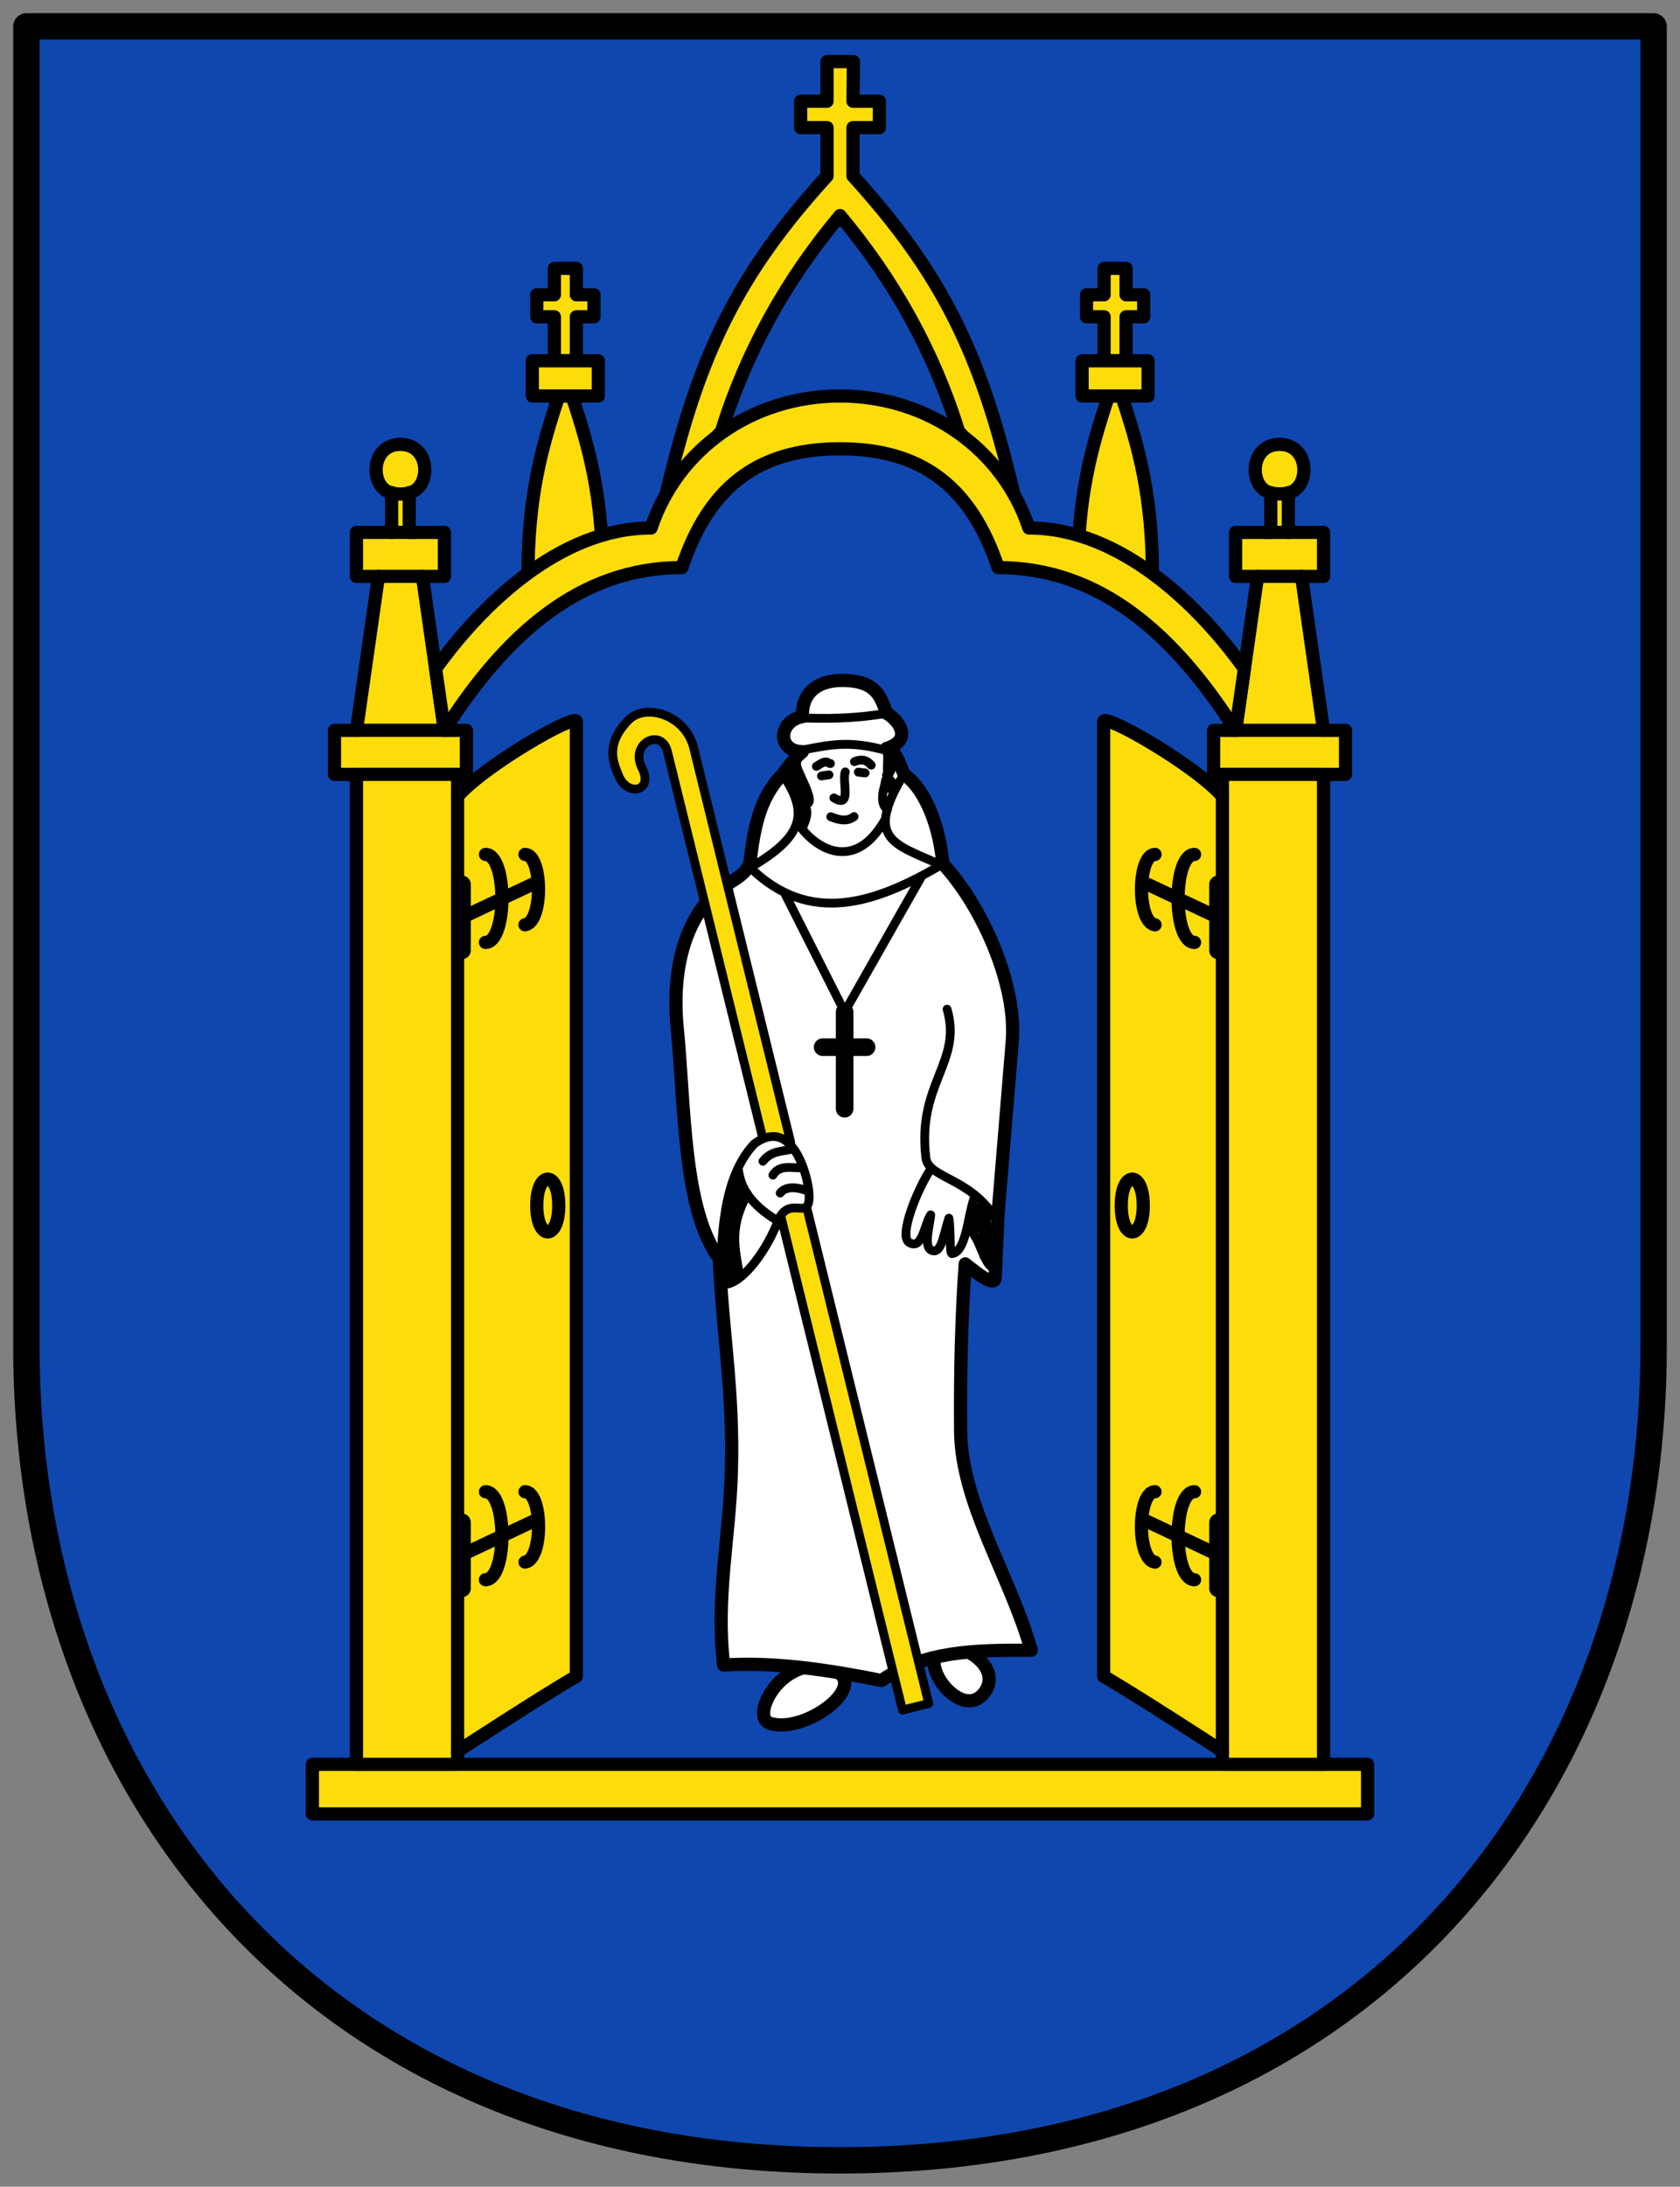
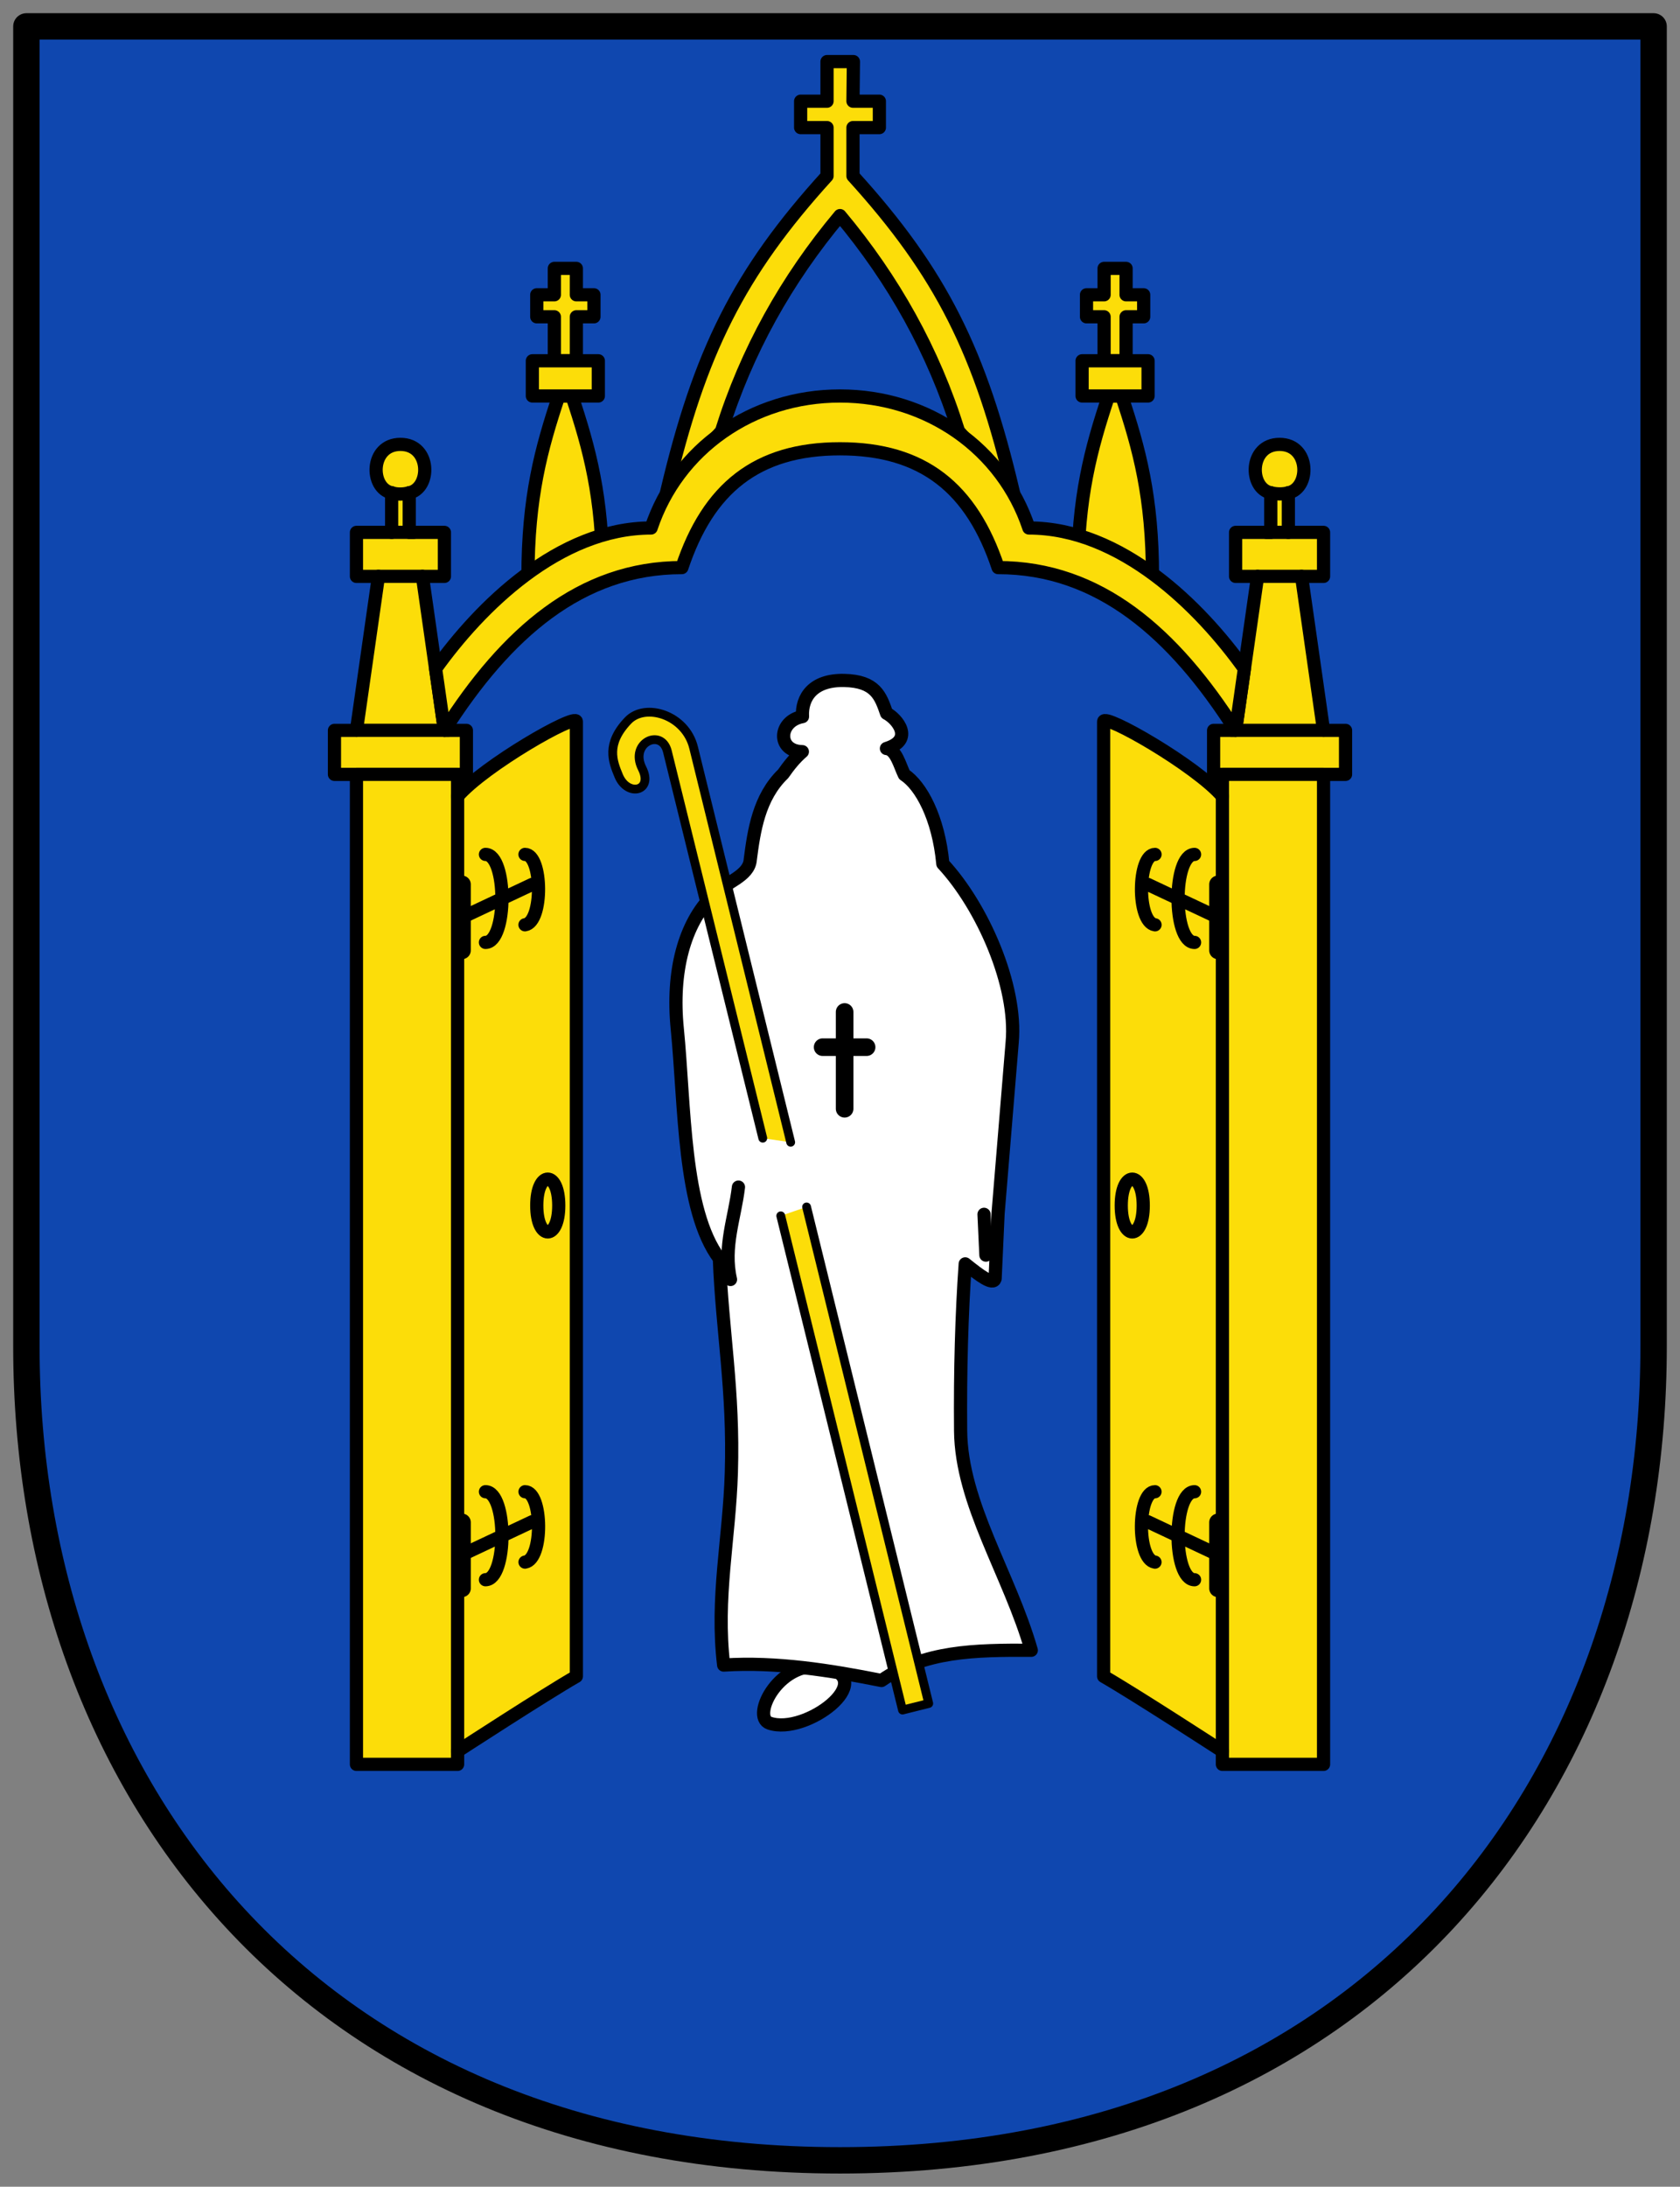
<svg xmlns="http://www.w3.org/2000/svg" width="382" height="497">
  <rect width="100%" height="100%" fill="#808080" stroke="none" />
  <defs>
    <clipPath>
      <path d="m0 0h841.89v595.28h-841.89v-595.28" />
    </clipPath>
    <clipPath>
      <path d="m744.8 8.515h73.13v53.989h-73.13v-53.989" />
    </clipPath>
    <clipPath>
      <path d="m260.79 641.99h66.898v83.17h-66.898v-83.17" />
    </clipPath>
    <clipPath>
      <path d="m51.38 756.36h35.27v43.744h-35.27v-43.744" />
    </clipPath>
  </defs>
  <g stroke="#000">
    <g stroke-linejoin="round" stroke-linecap="round">
      <path d="m6 6h370v300c0 100-65 185-185 185-120 0-185-85-185-185v-300" fill="#0f47af" stroke-width="6" />
      <g fill="#fcdd09" stroke-width="3">
-         <rect y="401" x="71.03" height="11.267" width="239.93" />
        <path d="m81.05 401h23v-3c0 0 20-13 27-17v-217c0-2-21 10-27 17v-5h2v-10h-5l-5-35h5v-10h-8v-9c5-1 5-11-2-11-7 0-7 10-2 11v9h-8v10h5l-5 35h-5v10h5z" fill-rule="evenodd" />
      </g>
      <g fill-rule="evenodd">
        <g fill="none" stroke-width="4">
          <path d="m105.05 346v15" />
          <path d="m105.05 201v15" />
        </g>
        <g fill="#fcdd09" stroke-width="3">
          <path d="m245.05 131c0-18 3-29 7-41h3c4 12 7 23 7 41z" />
          <path d="m251.05 61v6h-4v5h4v10h5v-10h4v-5h-4v-6z" />
        </g>
      </g>
      <g fill="#fcdd09" stroke-width="3">
        <rect y="82" x="246.05" height="8" width="15" />
        <g fill-rule="evenodd">
          <path d="m120.05 131c0-18 3-29 7-41h3c4 12 7 23 7 41z" />
          <path d="m126.05 61v6h-4v5h4v10h5v-10h4v-5h-4v-6z" />
        </g>
        <rect y="82" x="121.05" height="8" width="15" />
        <path d="m300.95 401h-23v-3c0 0-20-13-27-17v-217c0-2 21 10 27 17v-5h-2v-10h5l5-35h-5v-10h8v-9c-5-1-5-11 2-11 7 0 7 10 2 11v9h8v10h-5l5 35h5v10h-5z" fill-rule="evenodd" />
      </g>
      <g fill-rule="evenodd">
        <g fill="none">
          <g stroke-width="4">
            <path d="m276.95 346v15" />
            <path d="m276.95 201v15" />
          </g>
          <path d="m262.62 339.04c-4 0-4.205 15.398 0 16m9-16c-5 0-5 20 0 20m6.331-5.199l-17-8m1.679-151.65c-4 0-4.205 15.398 0 16m8.991-16c-5 0-5 20 0 20m29.331-38.2h-23m23-10h-21m16-35h-10m7-19c-1.107.354-2.742.348-4 0m4 9h-5m-10 88l-17-8m-1 73c0 8-5 8-5 0 0-8 5-8 5 0m18-93v217m-158.57-58.956c4 0 4.205 15.398 0 16m-9-16c5 0 5 20 0 20m-6.331-5.199l17-8m-1.679-151.65c4 0 4.205 15.398 0 16m-8.991-16c5 0 5 20 0 20m-29.331-38.2h23m-23-10h21m-16-35h10m-7-19c1.146.416 2.793.38 4 0m-4 9h5m10 88l17-8m1 73c0 8 5 8 5 0 0-8-5-8-5 0m-18-93v217" stroke-width="3" />
        </g>
        <g fill="#fcdd09" stroke-width="3">
          <path d="m194.05 14l-.099 9h6v6h-6v11c20 22 29 40 36.5 72l-12.5-14c-5.677-18.211-14.792-34.48-26.951-49-12.159 14.52-21.274 30.788-26.951 49l-12.5 14c7.5-32 16.5-50 36.5-72v-11h-6v-6h6v-9z" />
          <path d="m226.95 129c23 0 40 15 54 37l2-14c-10-14-28-32-49-32-6-18-23-30-42.951-30-19.951 0-36.951 12-42.951 30-21 0-39 18-49 32l2 14c14-22 31-37 54-37 6-18 17-27 35.951-27 18.951 0 29.951 9 35.951 27z" />
        </g>
      </g>
    </g>
    <g fill-rule="evenodd">
      <g fill="#fff" stroke-width="3">
        <path d="m187.79 378.97c12.09 2.736-4.537 15.496-12.818 12.667-4.374-1.494 2.465-15.01 12.818-12.667z" />
-         <path d="m213.52 375.24c4.281-3.181 15.254 3.797 10.01 9.797-5.05 5.782-14.43-6.513-10.01-9.797z" />
        <path d="m200.43 381.94c-11.599-2.313-23.899-4.284-35.884-3.507-1.826-15.271 1.29-28.628 1.749-43.729.571-18.81-2.08-31.973-2.725-48.648-8.295-11.02-7.84-34.884-9.569-52.22-1.312-13.151 1.645-23.902 8.03-30.3 2.941-3.071 8.294-4.327 8.567-8.16.848-6.541 1.931-14.14 7.485-19.506 1.283-1.848 2.676-3.586 4.359-5.03-5.854-.097-5.504-6.972.026-7.973-.225-4.352 2.356-8.364 9.474-8.214 7.119.15 8.293 3.517 9.651 7.465 2.376 1.213 6.366 6.02-.035 7.999 2.192.189 3.03 3.838 4.069 5.949 3.76 2.468 7.773 9.712 8.757 20.254 8.994 9.671 16.953 27.694 15.765 40.591l-3.205 38.866-.675 14.861c-.479 1.549-3.528-.755-6.794-3.386-.802 11.29-1.171 24.25-1.05 37.936.146 16.546 11.12 32.62 16.07 49.885-12.898-.075-24.359.138-34.06 6.867z" stroke-linejoin="round" stroke-linecap="round" />
      </g>
      <g stroke-linejoin="round" stroke-linecap="round">
        <g fill="none" stroke-width="4">
          <path d="m192.05 230v22" />
          <path d="m187.05 238h10" />
        </g>
        <path d="m177.53 276.33l27.683 112.33 5.963-1.491-27.772-112.86m-3.617-14.697l-22.07-89.68c-1.848-7.509-11.01-10.256-14.909-6.176-5.094 5.332-3.479 9.3-2.13 12.566 2.02 4.883 7.959 3.513 5.325-1.704-2.931-5.803 4.431-9.181 5.75-3.834l21.688 87.9" fill="#fcdd09" stroke-width="2" />
        <g fill="none">
          <g stroke-width="3">
            <path d="m167.91 269.8c-.803 6.887-3.524 13.604-1.807 20.996" />
            <path d="m223.75 275.99c.142 3.241.284 6.03.426 9.272" />
          </g>
-           <path d="m183.27 270.55c-1.804-.632-4.466-1.141-5.873.602m4.518-5.723c-2.202.02-4.752-.701-6.175 1.657m4.217-5.873c-2.234.525-4.614.321-6.476 2.711m-5.323 26.327c-.606-5.619-2.868-10.292 1.807-18.929m-2.034-5.294c.672 5.224 4.309 8.669 8.975 11.497m18.25-102.04l1.553.187m-9.922.691l1.704-.265m1.12 5.248c4.197 2.581 1.782-3.794 2.592-5.91m-9.75 7.11c1.505 1.177 1.192 3.03.073 5.475m-2.566-12.514c-.302 1.629 3.15 3.783 2.031 6.228m19.583-5.593c.693.234-2.546 5.879.234 7.848m.768-10.469c1.264 1.949-3.562 4.339.084 5.89m-13.76 6.215c1.718.673 3.586 1.27 5.303-.036m17.396 80.17c-3.03 4.561-7.29 15.13-4.899 16.612 3.034 1.885 3.477-4.161 4.924-6.265-.176 2.501-2.042 8.217.826 8.181 1.752-.022 2.232-4.269 3.309-7.418.497 3.126.078 8.159.738 8.06 3.097-.479 3.453-7.799 4.899-12.353m-6.05-43.21c3.531 12.1-6.896 16.872-4.81 33.842.559 4.548 10.178 4.525 15.761 13.631-5.289-5.862-4.324.092-4.935 3.657 1.797 2.46 2.794 8 5.12 7.816m-54.927-28.381c-7.407 7.754-7.553 21.756-7.695 31.722 2.824 1.561 9.251-4.617 13.05-14.13 2.61-6.541 7.799 1.026 6.979-6.957-.409-3.98-3.948-16.749-12.331-10.634m6.822-56.997l13.669 27.06 17.426-30.681m-28.23-12.502c3.404 5.523 12.71 12.1 19.883-.338m-23.12-10.399c5.469 8.294 5.454 13.669-7.434 21.1 13.459 13.178 28.344 8.252 43.4-.584-10.84-4.861-17.393-5.753-8.468-20.622m-24.346-2.535c-.59 1.054 4.263 8.267 2.483 9.24m10.645-9.56c1.271-.558 2.541-.647 3.812.79m-12.467.275c2.628-1.777 2.38-.676 3.195-.639m-5.927-3.158c5.719-1.08 10.286-2.158 18.579.179 1.178 1.946-1.238 6.294 2.407 7.846m-22.13-15.24c5.89.148 11.686.308 19.842-1.054" stroke-width="2" />
        </g>
      </g>
    </g>
  </g>
</svg>